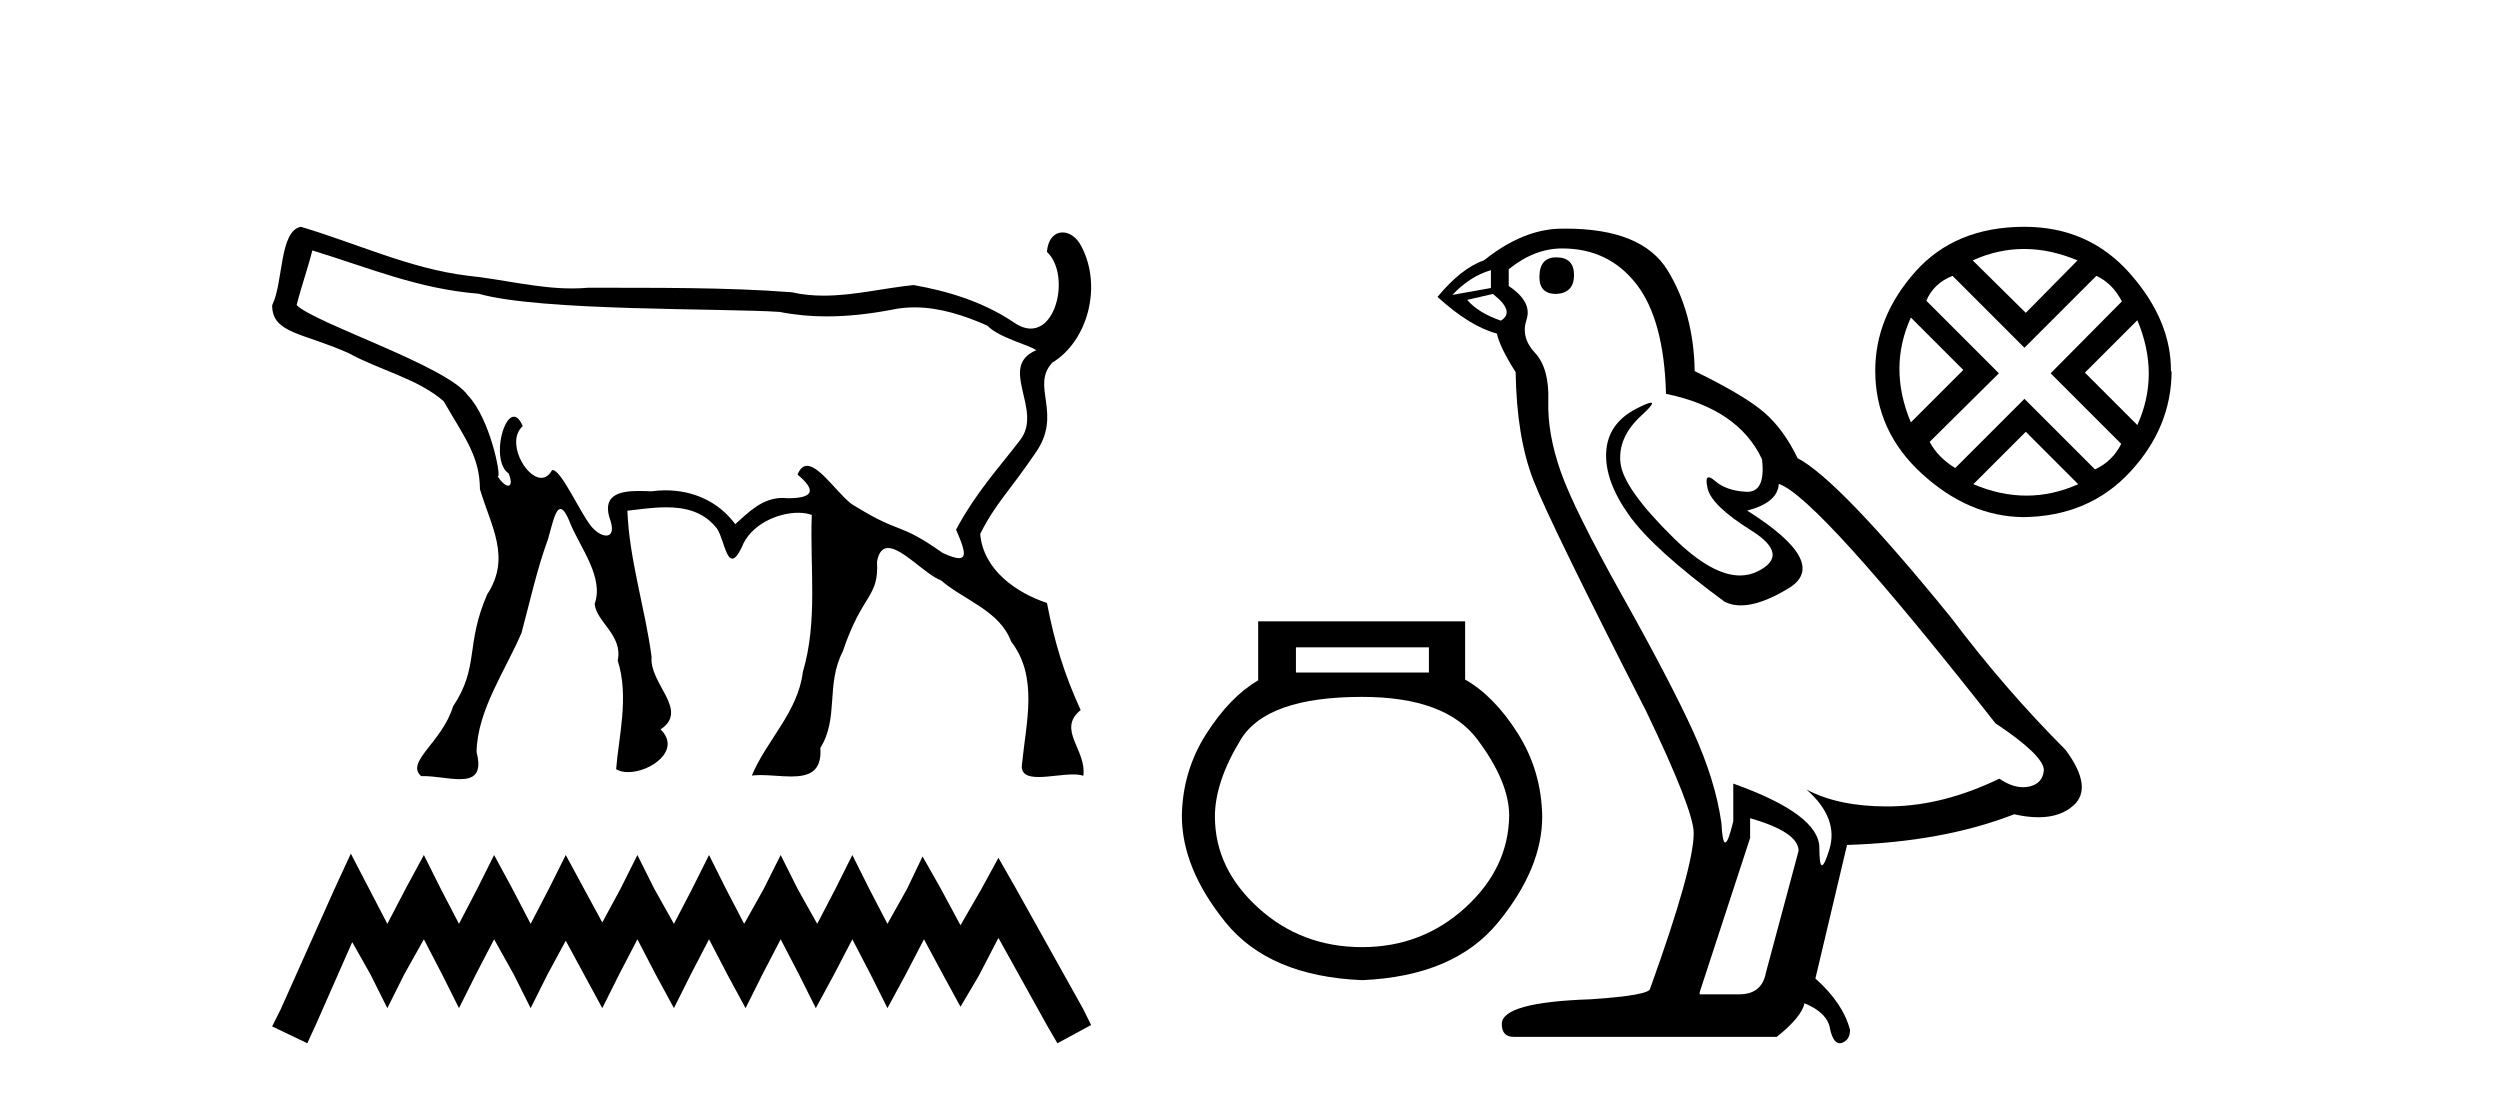
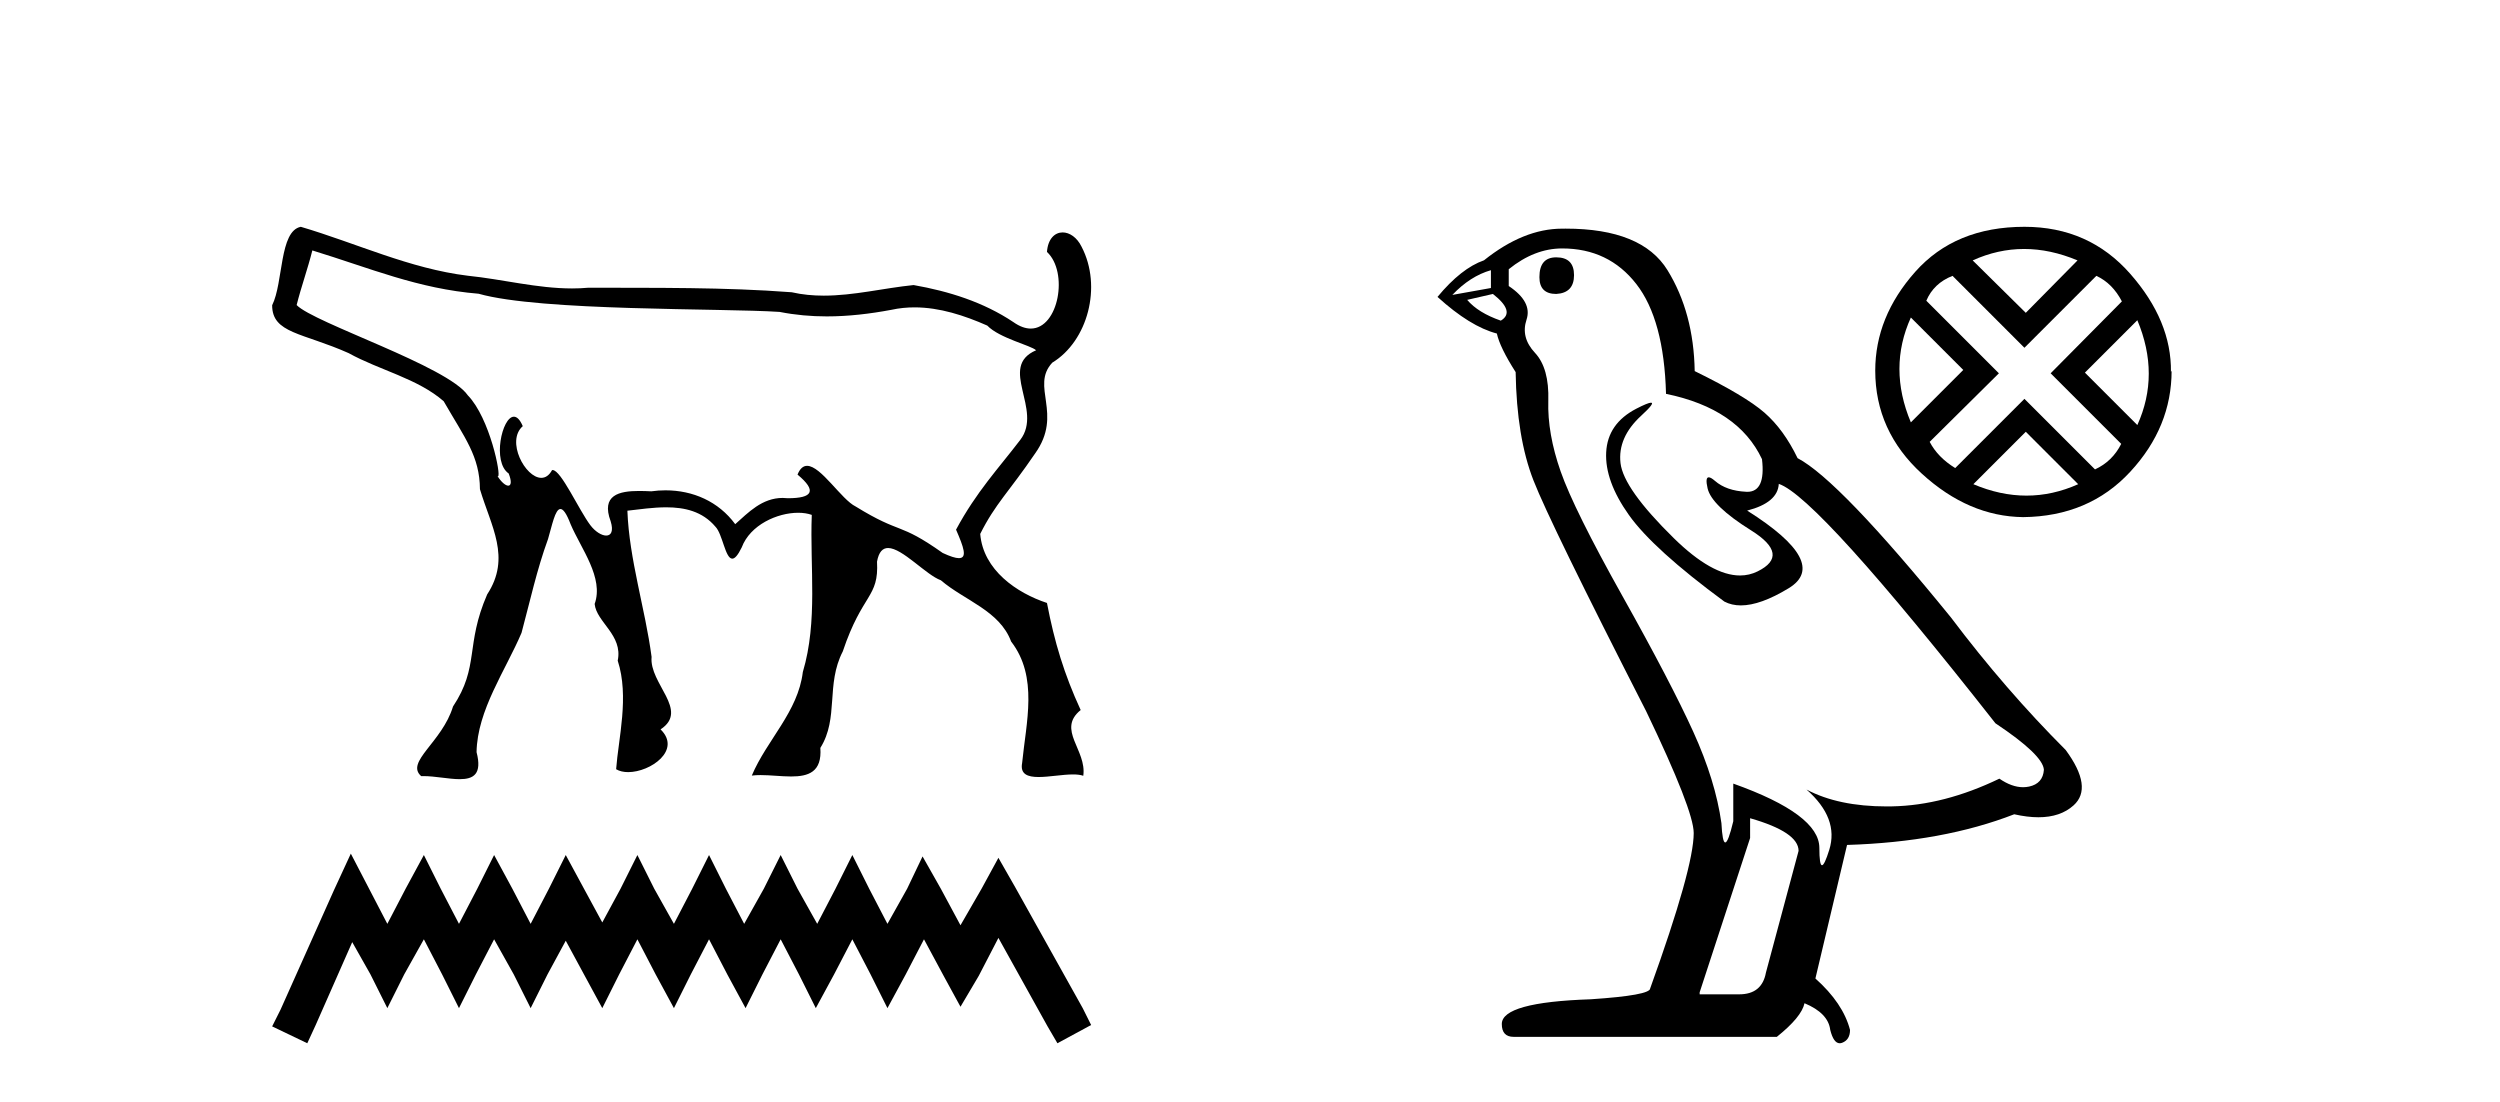
<svg xmlns="http://www.w3.org/2000/svg" width="93.0" height="41.0">
  <path d="M 11.619 9.316 C 13.767 9.974 15.542 10.741 17.805 10.927 C 20.107 11.583 26.861 11.46 29.001 11.603 C 29.587 11.719 30.172 11.77 30.756 11.77 C 31.559 11.77 32.361 11.675 33.16 11.525 C 33.448 11.462 33.736 11.434 34.021 11.434 C 34.958 11.434 35.876 11.737 36.727 12.112 C 37.179 12.582 38.356 12.849 38.543 13.03 C 37.106 13.648 38.818 15.239 37.953 16.365 C 37.142 17.428 36.326 18.287 35.565 19.703 C 35.848 20.353 35.995 20.763 35.671 20.763 C 35.546 20.763 35.352 20.702 35.068 20.57 C 33.409 19.397 33.556 19.904 31.831 18.842 C 31.303 18.586 30.54 17.329 30.024 17.329 C 29.884 17.329 29.762 17.423 29.668 17.655 C 30.399 18.262 30.234 18.534 29.307 18.534 C 29.306 18.534 29.305 18.534 29.304 18.534 C 29.239 18.527 29.177 18.523 29.116 18.523 C 28.347 18.523 27.834 19.07 27.35 19.499 C 26.727 18.651 25.773 18.24 24.757 18.24 C 24.582 18.24 24.405 18.252 24.227 18.277 C 24.08 18.27 23.925 18.264 23.772 18.264 C 23.04 18.264 22.35 18.411 22.717 19.393 C 22.831 19.764 22.729 19.923 22.551 19.923 C 22.381 19.923 22.142 19.778 21.96 19.536 C 21.536 18.974 20.871 17.486 20.558 17.486 C 20.55 17.486 20.543 17.487 20.536 17.489 C 20.426 17.691 20.285 17.776 20.136 17.776 C 19.538 17.776 18.813 16.408 19.447 15.853 C 19.341 15.604 19.227 15.501 19.117 15.501 C 18.672 15.501 18.305 17.19 18.923 17.614 C 19.045 17.922 19.011 18.067 18.907 18.067 C 18.809 18.067 18.651 17.941 18.502 17.703 L 18.502 17.703 C 18.511 17.714 18.519 17.719 18.525 17.719 C 18.653 17.719 18.226 15.556 17.401 14.704 C 16.655 13.621 11.675 12.013 11.035 11.348 C 11.204 10.671 11.45 9.993 11.619 9.316 ZM 11.19 8.437 C 10.387 8.595 10.546 10.505 10.124 11.356 C 10.123 12.406 11.26 12.373 12.969 13.136 C 14.116 13.771 15.532 14.078 16.505 14.926 C 17.298 16.303 17.844 16.971 17.854 18.198 C 18.265 19.583 19.023 20.737 18.123 22.112 C 17.301 24.005 17.841 24.792 16.852 26.282 C 16.448 27.615 15.065 28.345 15.669 28.873 C 15.696 28.872 15.724 28.871 15.751 28.871 C 16.188 28.871 16.7 28.985 17.102 28.985 C 17.61 28.985 17.943 28.803 17.728 27.98 C 17.752 26.422 18.813 24.927 19.401 23.541 C 19.712 22.386 19.971 21.188 20.387 20.051 C 20.533 19.564 20.648 18.935 20.849 18.935 C 20.949 18.935 21.071 19.092 21.228 19.504 C 21.615 20.412 22.47 21.493 22.121 22.467 C 22.187 23.145 23.18 23.623 22.979 24.576 C 23.414 25.918 23.004 27.467 22.92 28.615 C 23.043 28.689 23.199 28.723 23.368 28.723 C 24.202 28.723 25.364 27.904 24.573 27.133 C 25.653 26.421 24.146 25.438 24.239 24.436 C 23.998 22.62 23.406 20.813 23.339 18.998 C 23.795 18.947 24.295 18.872 24.783 18.872 C 25.467 18.872 26.128 19.02 26.613 19.592 C 26.878 19.86 26.979 20.782 27.24 20.782 C 27.333 20.782 27.445 20.666 27.592 20.364 C 27.908 19.523 28.918 19.075 29.692 19.075 C 29.878 19.075 30.052 19.101 30.198 19.154 C 30.124 21.105 30.43 23.103 29.865 25 C 29.687 26.481 28.527 27.525 27.967 28.851 C 28.071 28.838 28.181 28.833 28.295 28.833 C 28.662 28.833 29.067 28.885 29.43 28.885 C 30.073 28.885 30.583 28.722 30.517 27.822 C 31.213 26.711 30.713 25.471 31.351 24.234 C 32.083 22.055 32.7 22.246 32.625 20.894 C 32.691 20.525 32.84 20.386 33.037 20.386 C 33.568 20.386 34.447 21.387 35.001 21.587 C 35.881 22.341 37.186 22.713 37.614 23.865 C 38.632 25.181 38.171 26.873 38.023 28.384 C 37.944 28.802 38.23 28.905 38.635 28.905 C 39.026 28.905 39.528 28.809 39.919 28.809 C 40.065 28.809 40.195 28.823 40.298 28.859 C 40.435 27.897 39.3 27.145 40.201 26.413 C 39.585 25.075 39.227 23.891 38.947 22.43 C 37.829 22.061 36.576 21.211 36.464 19.862 C 37.025 18.738 37.527 18.307 38.506 16.869 C 39.563 15.388 38.321 14.374 39.146 13.49 C 40.461 12.691 41.01 10.661 40.234 9.177 C 40.064 8.829 39.786 8.646 39.53 8.646 C 39.242 8.646 38.983 8.88 38.947 9.372 C 39.756 10.12 39.384 12.223 38.344 12.223 C 38.151 12.223 37.935 12.15 37.699 11.983 C 36.587 11.238 35.291 10.833 33.986 10.604 C 32.876 10.717 31.762 10.998 30.645 10.998 C 30.248 10.998 29.85 10.963 29.452 10.872 C 26.938 10.68 24.411 10.712 21.89 10.703 C 21.686 10.722 21.482 10.73 21.279 10.73 C 19.98 10.73 18.696 10.389 17.402 10.257 C 15.246 9.994 13.259 9.048 11.19 8.437 Z" style="fill:#000000;stroke:none" />
  <path d="M 13.051 31.755 L 12.424 33.113 L 10.438 37.555 L 10.124 38.182 L 11.431 38.809 L 11.744 38.13 L 13.103 35.047 L 13.782 36.249 L 14.409 37.503 L 15.036 36.249 L 15.768 34.942 L 16.447 36.249 L 17.074 37.503 L 17.702 36.249 L 18.381 34.942 L 19.112 36.249 L 19.74 37.503 L 20.367 36.249 L 21.046 34.995 L 21.725 36.249 L 22.405 37.503 L 23.032 36.249 L 23.711 34.942 L 24.391 36.249 L 25.07 37.503 L 25.697 36.249 L 26.376 34.942 L 27.056 36.249 L 27.735 37.503 L 28.362 36.249 L 29.041 34.942 L 29.721 36.249 L 30.348 37.503 L 31.027 36.249 L 31.707 34.942 L 32.386 36.249 L 33.013 37.503 L 33.692 36.249 L 34.372 34.942 L 35.103 36.301 L 35.73 37.451 L 36.41 36.301 L 37.141 34.89 L 38.97 38.182 L 39.336 38.809 L 40.59 38.13 L 40.277 37.503 L 37.768 33.009 L 37.141 31.911 L 36.514 33.061 L 35.73 34.42 L 34.999 33.061 L 34.319 31.859 L 33.745 33.061 L 33.013 34.367 L 32.334 33.061 L 31.707 31.807 L 31.08 33.061 L 30.4 34.367 L 29.669 33.061 L 29.041 31.807 L 28.414 33.061 L 27.683 34.367 L 27.003 33.061 L 26.376 31.807 L 25.749 33.061 L 25.07 34.367 L 24.338 33.061 L 23.711 31.807 L 23.084 33.061 L 22.405 34.315 L 21.725 33.061 L 21.046 31.807 L 20.419 33.061 L 19.74 34.367 L 19.06 33.061 L 18.381 31.807 L 17.754 33.061 L 17.074 34.367 L 16.395 33.061 L 15.768 31.807 L 15.089 33.061 L 14.409 34.367 L 13.73 33.061 L 13.051 31.755 Z" style="fill:#000000;stroke:none" />
-   <path d="M 53.156 24.08 L 53.156 25.017 L 48.209 25.017 L 48.209 24.08 ZM 50.668 25.924 Q 53.771 25.924 54.956 27.505 Q 56.142 29.086 56.142 30.344 Q 56.113 32.305 54.503 33.769 Q 52.893 35.233 50.668 35.233 Q 48.414 35.233 46.804 33.769 Q 45.195 32.305 45.195 30.374 Q 45.195 29.086 46.16 27.505 Q 47.126 25.924 50.668 25.924 ZM 46.804 23.114 L 46.804 25.31 Q 45.751 25.924 44.873 27.3 Q 43.994 28.676 43.965 30.344 Q 43.965 32.305 45.59 34.311 Q 47.214 36.316 50.668 36.462 Q 54.093 36.316 55.732 34.311 Q 57.371 32.305 57.371 30.374 Q 57.342 28.676 56.464 27.285 Q 55.586 25.895 54.503 25.28 L 54.503 23.114 Z" style="fill:#000000;stroke:none" />
  <path d="M 57.891 9.573 Q 57.266 9.573 57.266 10.309 Q 57.266 10.935 57.891 10.935 Q 58.554 10.898 58.554 10.235 Q 58.554 9.573 57.891 9.573 ZM 55.462 10.051 L 55.462 10.714 L 54.027 10.971 Q 54.69 10.272 55.462 10.051 ZM 55.536 10.935 Q 56.382 11.597 55.83 11.928 Q 54.984 11.634 54.579 11.155 L 55.536 10.935 ZM 58.112 9.242 Q 59.842 9.242 60.872 10.567 Q 61.902 11.891 61.976 14.651 Q 64.662 15.203 65.546 17.08 Q 65.689 18.296 64.998 18.296 Q 64.978 18.296 64.957 18.294 Q 64.221 18.258 63.798 17.89 Q 63.644 17.756 63.565 17.756 Q 63.428 17.756 63.522 18.166 Q 63.669 18.81 65.141 19.73 Q 66.613 20.65 65.38 21.257 Q 65.074 21.408 64.729 21.408 Q 63.682 21.408 62.27 20.024 Q 60.394 18.184 60.283 17.227 Q 60.173 16.271 61.056 15.461 Q 61.581 14.98 61.417 14.98 Q 61.305 14.98 60.872 15.203 Q 59.805 15.755 59.75 16.823 Q 59.694 17.89 60.596 19.159 Q 61.498 20.429 64.147 22.379 Q 64.418 22.521 64.76 22.521 Q 65.488 22.521 66.539 21.882 Q 68.085 20.944 64.994 18.994 Q 66.134 18.699 66.171 18 Q 67.606 18.478 74.23 26.906 Q 75.997 28.083 76.033 28.635 Q 75.997 29.15 75.481 29.261 Q 75.371 29.284 75.257 29.284 Q 74.84 29.284 74.377 28.966 Q 72.317 29.96 70.385 29.997 Q 70.283 29.999 70.183 29.999 Q 68.387 29.999 67.202 29.371 L 67.202 29.371 Q 68.416 30.438 68.048 31.616 Q 67.87 32.187 67.778 32.187 Q 67.68 32.187 67.68 31.542 Q 67.68 30.291 64.478 29.15 L 64.478 30.549 Q 64.29 31.34 64.179 31.34 Q 64.073 31.34 64.037 30.622 Q 63.816 29.04 62.988 27.218 Q 62.16 25.397 60.357 22.177 Q 58.554 18.957 58.057 17.54 Q 57.56 16.123 57.597 14.909 Q 57.634 13.695 57.1 13.124 Q 56.566 12.554 56.787 11.891 Q 57.008 11.229 56.125 10.64 L 56.125 10.015 Q 57.082 9.242 58.112 9.242 ZM 65.104 30.438 Q 66.907 30.954 66.907 31.653 L 65.693 36.179 Q 65.546 36.989 64.699 36.989 L 63.227 36.989 L 63.227 36.915 L 65.104 31.174 L 65.104 30.438 ZM 58.245 8.505 Q 58.179 8.505 58.112 8.506 Q 56.677 8.506 55.205 9.683 Q 54.358 9.978 53.475 11.045 Q 54.69 12.149 55.683 12.407 Q 55.794 12.922 56.382 13.842 Q 56.419 16.271 57.045 17.871 Q 57.67 19.472 61.24 26.464 Q 63.006 30.144 63.006 30.99 Q 63.006 32.278 61.387 36.768 Q 61.387 37.026 59.179 37.173 Q 55.867 37.283 55.867 38.093 Q 55.867 38.571 56.309 38.571 L 66.098 38.571 Q 67.018 37.835 67.128 37.32 Q 68.011 37.688 68.085 38.313 Q 68.209 38.809 68.437 38.809 Q 68.48 38.809 68.526 38.792 Q 68.821 38.681 68.821 38.313 Q 68.563 37.32 67.533 36.4 L 68.71 31.432 Q 72.28 31.322 74.929 30.291 Q 75.42 30.402 75.829 30.402 Q 76.647 30.402 77.137 29.96 Q 77.873 29.298 76.843 27.899 Q 74.598 25.654 72.574 22.968 Q 68.416 17.853 66.87 17.043 Q 66.355 15.976 65.638 15.351 Q 64.92 14.725 63.043 13.805 Q 63.006 11.634 62.031 10.051 Q 61.078 8.505 58.245 8.505 Z" style="fill:#000000;stroke:none" />
  <path d="M 75.296 9.262 Q 76.271 9.262 77.284 9.687 L 75.359 11.637 L 73.384 9.687 Q 74.321 9.262 75.296 9.262 ZM 71.084 11.812 L 73.034 13.762 L 71.084 15.712 Q 70.234 13.687 71.084 11.812 ZM 79.509 11.912 Q 80.359 13.937 79.509 15.812 L 77.559 13.862 L 79.509 11.912 ZM 77.984 10.262 Q 78.584 10.537 78.934 11.212 L 76.284 13.887 L 78.909 16.512 Q 78.584 17.162 77.934 17.462 L 75.309 14.837 L 72.734 17.412 Q 72.084 17.012 71.784 16.437 L 74.359 13.887 L 71.659 11.187 Q 71.934 10.537 72.634 10.262 L 75.309 12.937 L 77.984 10.262 ZM 75.359 16.062 L 77.309 18.012 Q 76.359 18.437 75.384 18.437 Q 74.409 18.437 73.409 18.012 L 75.359 16.062 ZM 75.309 8.437 Q 72.734 8.437 71.246 10.112 Q 69.759 11.787 69.759 13.787 Q 69.759 16.037 71.496 17.624 Q 73.234 19.212 75.259 19.237 Q 77.709 19.212 79.246 17.549 Q 80.784 15.887 80.784 13.787 L 80.784 13.787 L 80.759 13.837 Q 80.784 11.937 79.246 10.187 Q 77.709 8.437 75.309 8.437 Z" style="fill:#000000;stroke:none" />
</svg>